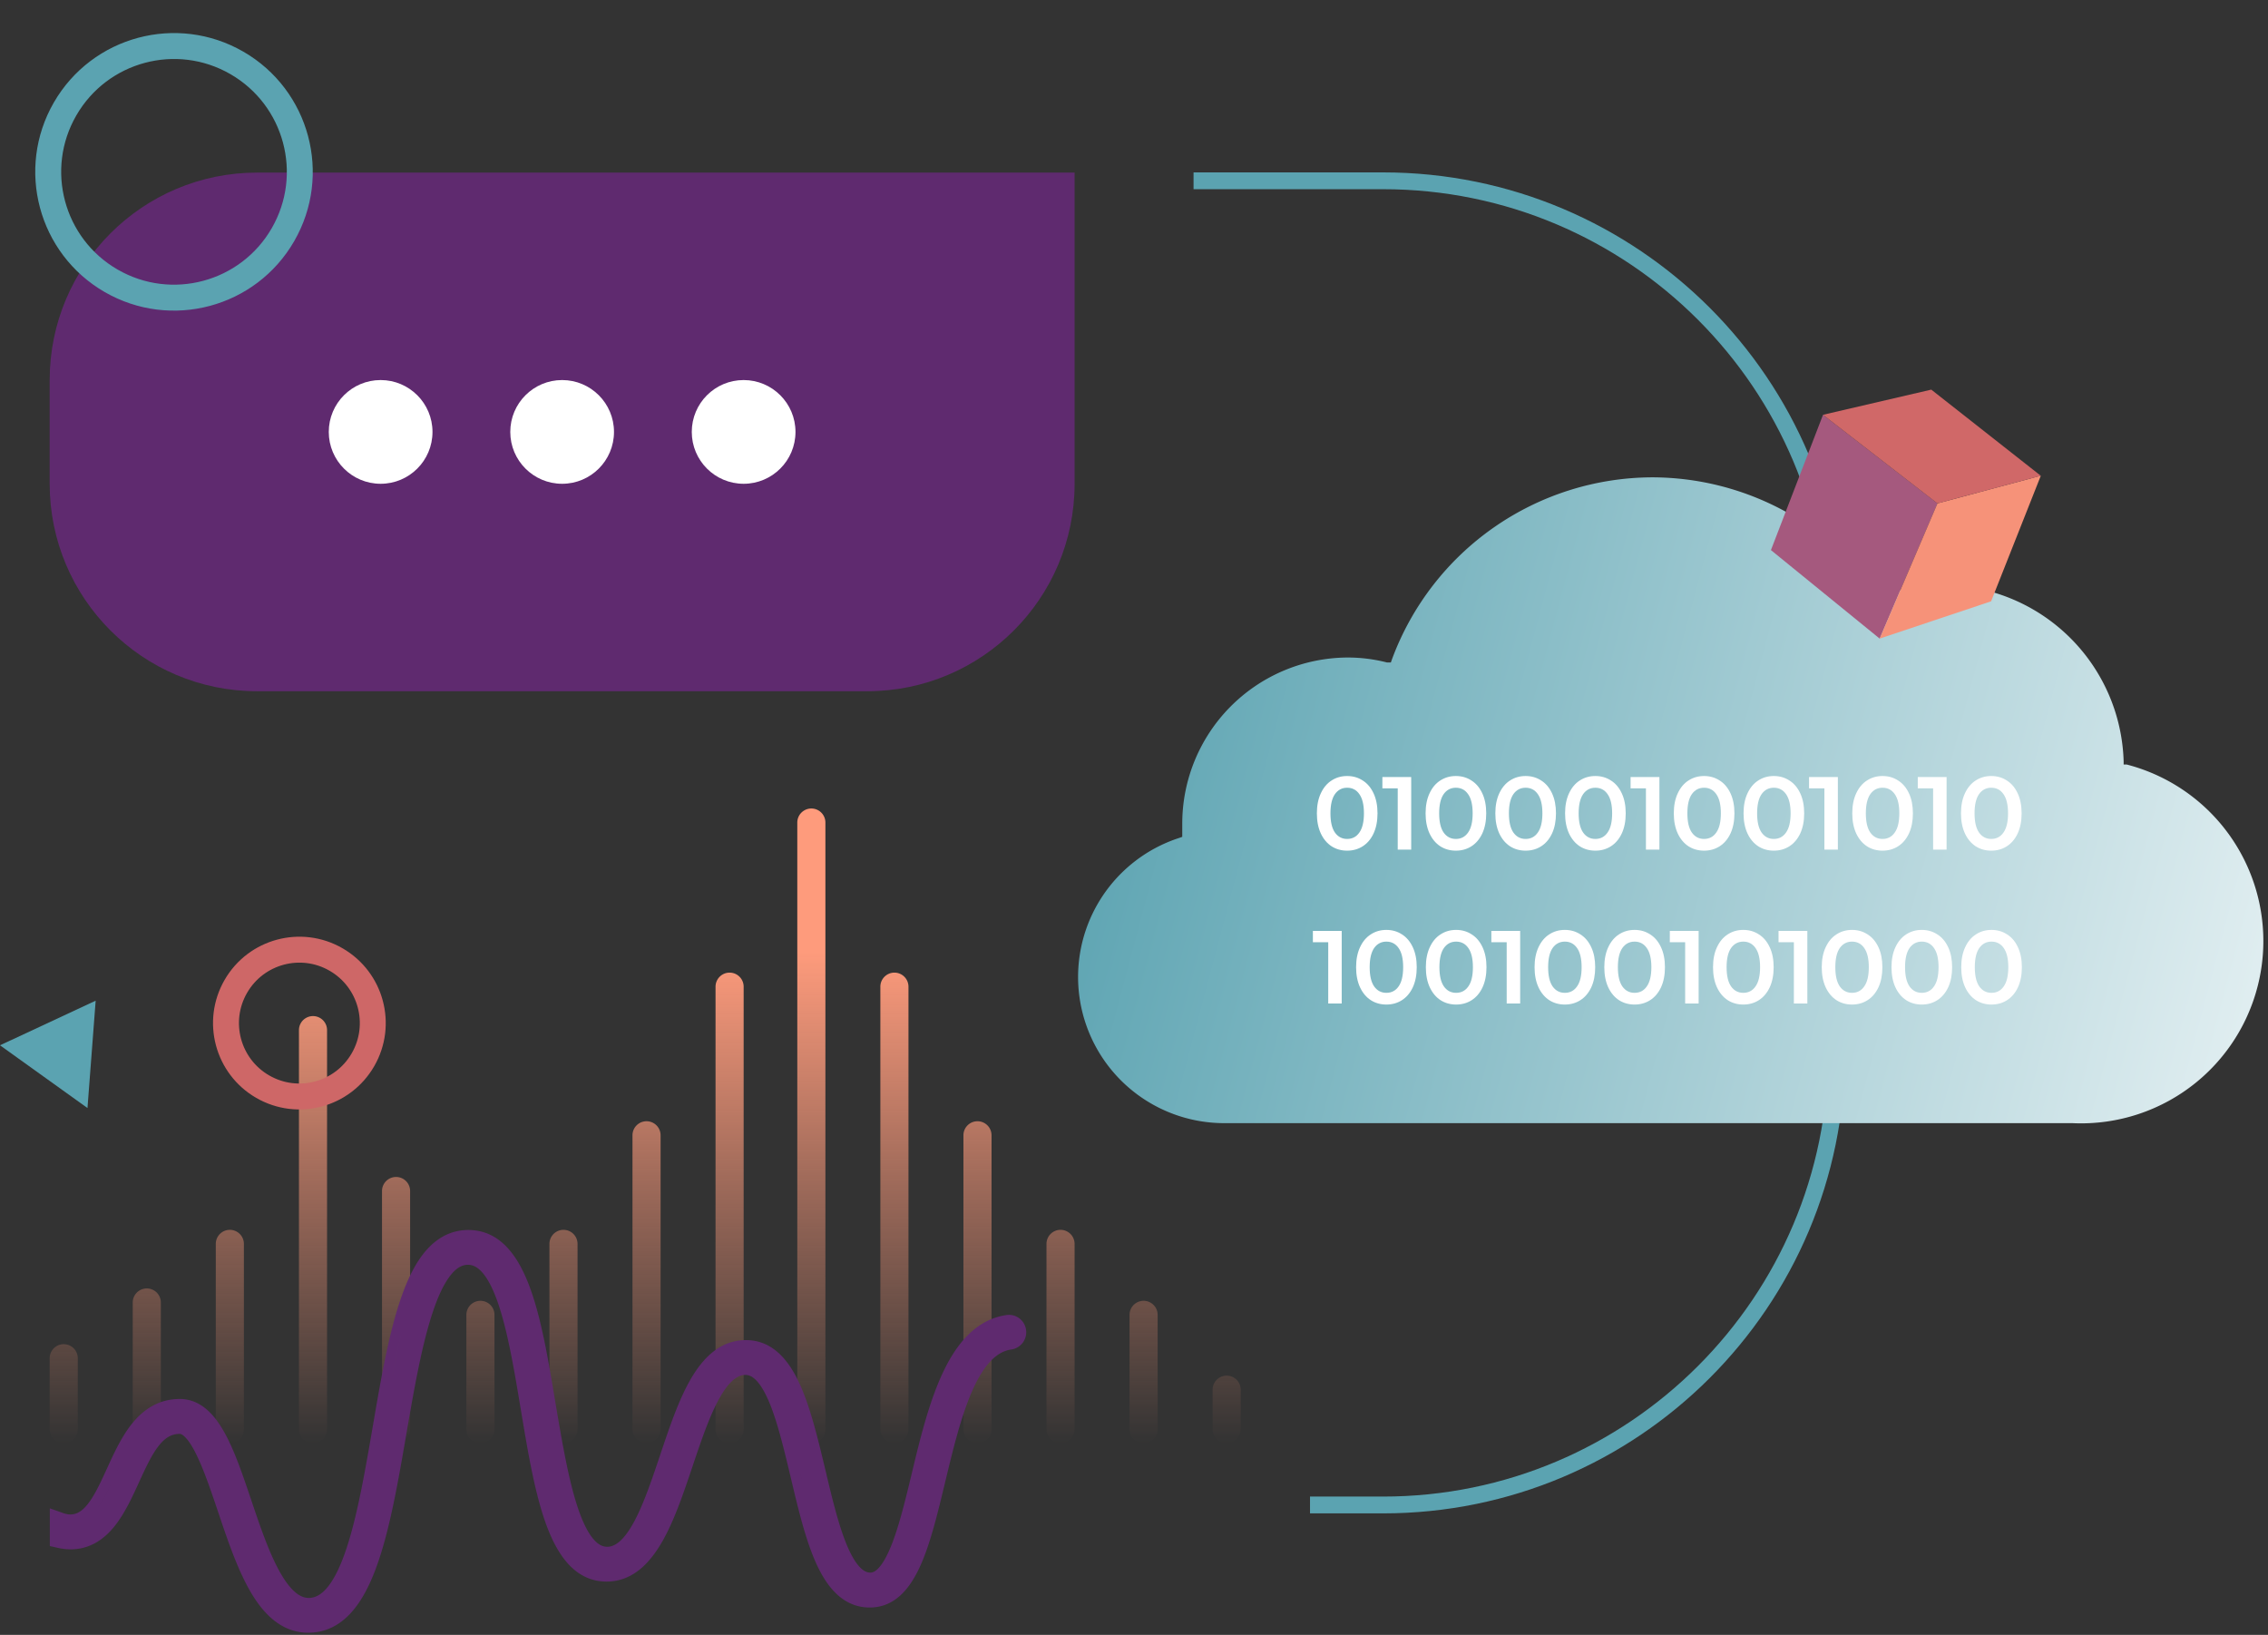
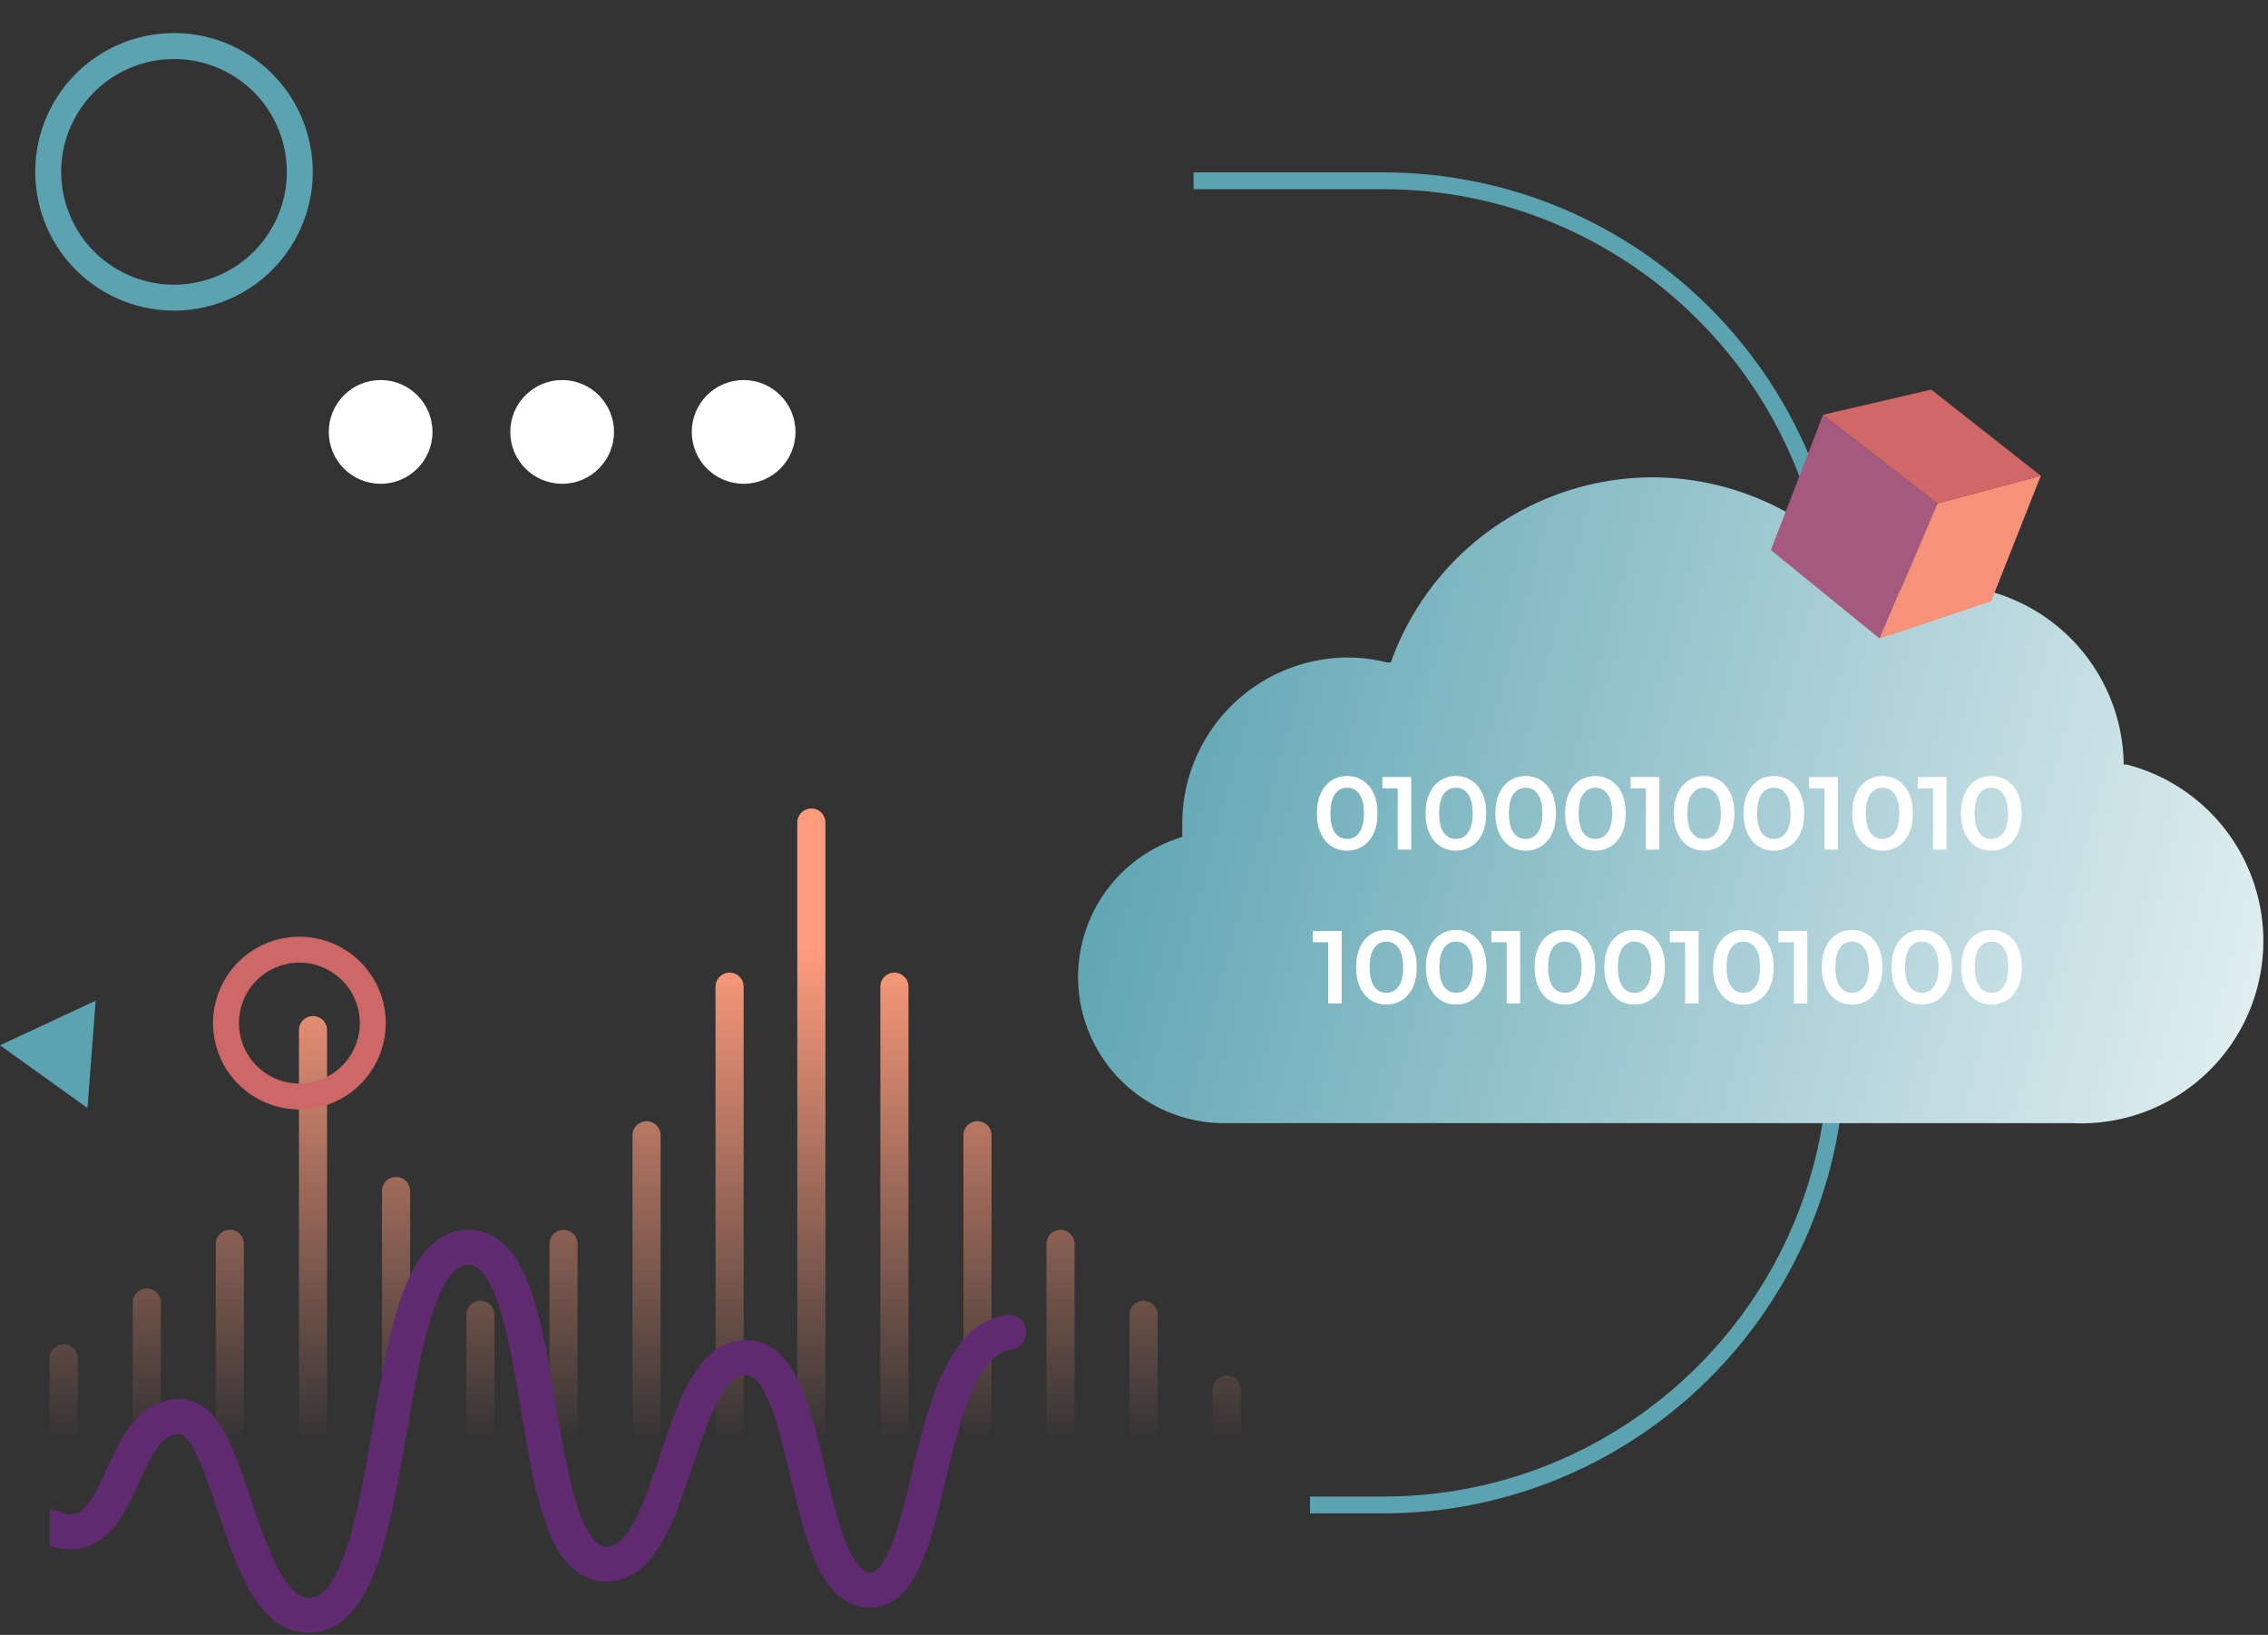
<svg xmlns="http://www.w3.org/2000/svg" width="376" height="271" fill="none">
  <rect width="100%" height="100%" fill="#333333" stroke="none" />
  <path fill-rule="evenodd" clip-rule="evenodd" d="M14.503 183.669 0 173.27l15.86-7.396-1.357 17.795Z" fill="#5BA3B1" />
  <path d="M197.873 29.969h31.408c41.537 0 75.21 33.673 75.21 75.21v69.077c0 41.538-33.673 75.211-75.21 75.211H217.18" stroke="#5BA3B1" stroke-width="2.786" stroke-linejoin="round" />
  <path d="M343.574 186.175H202.924a24.233 24.233 0 0 1-23.901-20.472 24.233 24.233 0 0 1 16.477-26.809l.5-.178v-2.213a27.549 27.549 0 0 1 27.338-27.512 26.346 26.346 0 0 1 6.602.821h.643l.214-.607a46.175 46.175 0 0 1 43.184-30.081 46.186 46.186 0 0 1 37.402 19.305l.321.464.5-.179a29.119 29.119 0 0 1 9.957-1.748 30.126 30.126 0 0 1 20.865 8.59 30.113 30.113 0 0 1 9.042 20.671v.499h.5a30.222 30.222 0 0 1-8.994 59.449Z" fill="url(#a)" />
  <path d="M223.336 141.007c-.962 0-1.822-.24-2.578-.722-.756-.492-1.352-1.202-1.787-2.13-.435-.94-.653-2.051-.653-3.334s.218-2.389.653-3.317c.435-.939 1.031-1.65 1.787-2.131.756-.492 1.616-.739 2.578-.739.962 0 1.822.247 2.578.739.767.481 1.369 1.192 1.804 2.131.435.928.653 2.034.653 3.317 0 1.283-.218 2.394-.653 3.334-.435.928-1.037 1.638-1.804 2.13-.756.482-1.616.722-2.578.722Zm0-1.942c.859 0 1.535-.355 2.028-1.065.504-.71.756-1.77.756-3.179 0-1.409-.252-2.469-.756-3.179-.493-.711-1.169-1.066-2.028-1.066-.848 0-1.524.355-2.028 1.066-.492.71-.739 1.77-.739 3.179 0 1.409.247 2.469.739 3.179.504.71 1.18 1.065 2.028 1.065ZM233.956 128.806v12.029h-2.234v-10.156h-2.544v-1.873h4.778ZM241.36 141.007c-.963 0-1.822-.24-2.578-.722-.756-.492-1.352-1.202-1.787-2.13-.436-.94-.653-2.051-.653-3.334s.217-2.389.653-3.317c.435-.939 1.031-1.65 1.787-2.131.756-.492 1.615-.739 2.578-.739.962 0 1.821.247 2.577.739.768.481 1.369 1.192 1.805 2.131.435.928.653 2.034.653 3.317 0 1.283-.218 2.394-.653 3.334-.436.928-1.037 1.638-1.805 2.13-.756.482-1.615.722-2.577.722Zm0-1.942c.859 0 1.535-.355 2.027-1.065.505-.71.757-1.77.757-3.179 0-1.409-.252-2.469-.757-3.179-.492-.711-1.168-1.066-2.027-1.066-.848 0-1.524.355-2.028 1.066-.493.71-.739 1.77-.739 3.179 0 1.409.246 2.469.739 3.179.504.71 1.18 1.065 2.028 1.065ZM252.922 141.007c-.962 0-1.821-.24-2.577-.722-.756-.492-1.352-1.202-1.788-2.13-.435-.94-.653-2.051-.653-3.334s.218-2.389.653-3.317c.436-.939 1.032-1.65 1.788-2.131.756-.492 1.615-.739 2.577-.739.963 0 1.822.247 2.578.739.768.481 1.369 1.192 1.804 2.131.436.928.653 2.034.653 3.317 0 1.283-.217 2.394-.653 3.334-.435.928-1.036 1.638-1.804 2.13-.756.482-1.615.722-2.578.722Zm0-1.942c.86 0 1.536-.355 2.028-1.065.504-.71.756-1.77.756-3.179 0-1.409-.252-2.469-.756-3.179-.492-.711-1.168-1.066-2.028-1.066-.847 0-1.523.355-2.027 1.066-.493.71-.739 1.77-.739 3.179 0 1.409.246 2.469.739 3.179.504.71 1.18 1.065 2.027 1.065ZM264.485 141.007c-.962 0-1.822-.24-2.578-.722-.756-.492-1.351-1.202-1.787-2.13-.435-.94-.653-2.051-.653-3.334s.218-2.389.653-3.317c.436-.939 1.031-1.65 1.787-2.131.756-.492 1.616-.739 2.578-.739.962 0 1.822.247 2.578.739.767.481 1.369 1.192 1.804 2.131.435.928.653 2.034.653 3.317 0 1.283-.218 2.394-.653 3.334-.435.928-1.037 1.638-1.804 2.13-.756.482-1.616.722-2.578.722Zm0-1.942c.859 0 1.535-.355 2.028-1.065.504-.71.756-1.77.756-3.179 0-1.409-.252-2.469-.756-3.179-.493-.711-1.169-1.066-2.028-1.066-.848 0-1.524.355-2.028 1.066-.492.71-.739 1.77-.739 3.179 0 1.409.247 2.469.739 3.179.504.71 1.18 1.065 2.028 1.065ZM275.105 128.806v12.029h-2.234v-10.156h-2.544v-1.873h4.778ZM282.509 141.007c-.963 0-1.822-.24-2.578-.722-.756-.492-1.352-1.202-1.787-2.13-.435-.94-.653-2.051-.653-3.334s.218-2.389.653-3.317c.435-.939 1.031-1.65 1.787-2.131.756-.492 1.615-.739 2.578-.739.962 0 1.821.247 2.577.739.768.481 1.369 1.192 1.805 2.131.435.928.653 2.034.653 3.317 0 1.283-.218 2.394-.653 3.334-.436.928-1.037 1.638-1.805 2.13-.756.482-1.615.722-2.577.722Zm0-1.942c.859 0 1.535-.355 2.028-1.065.504-.71.756-1.77.756-3.179 0-1.409-.252-2.469-.756-3.179-.493-.711-1.169-1.066-2.028-1.066-.848 0-1.524.355-2.028 1.066-.493.71-.739 1.77-.739 3.179 0 1.409.246 2.469.739 3.179.504.71 1.18 1.065 2.028 1.065ZM294.071 141.007c-.962 0-1.821-.24-2.577-.722-.756-.492-1.352-1.202-1.787-2.13-.436-.94-.653-2.051-.653-3.334s.217-2.389.653-3.317c.435-.939 1.031-1.65 1.787-2.131.756-.492 1.615-.739 2.577-.739.963 0 1.822.247 2.578.739.768.481 1.369 1.192 1.805 2.131.435.928.653 2.034.653 3.317 0 1.283-.218 2.394-.653 3.334-.436.928-1.037 1.638-1.805 2.13-.756.482-1.615.722-2.578.722Zm0-1.942c.86 0 1.536-.355 2.028-1.065.504-.71.756-1.77.756-3.179 0-1.409-.252-2.469-.756-3.179-.492-.711-1.168-1.066-2.028-1.066-.847 0-1.523.355-2.027 1.066-.493.71-.739 1.77-.739 3.179 0 1.409.246 2.469.739 3.179.504.71 1.18 1.065 2.027 1.065ZM304.691 128.806v12.029h-2.234v-10.156h-2.543v-1.873h4.777ZM312.095 141.007c-.962 0-1.821-.24-2.578-.722-.756-.492-1.351-1.202-1.787-2.13-.435-.94-.653-2.051-.653-3.334s.218-2.389.653-3.317c.436-.939 1.031-1.65 1.787-2.131.757-.492 1.616-.739 2.578-.739.962 0 1.822.247 2.578.739.767.481 1.369 1.192 1.804 2.131.436.928.653 2.034.653 3.317 0 1.283-.217 2.394-.653 3.334-.435.928-1.037 1.638-1.804 2.13-.756.482-1.616.722-2.578.722Zm0-1.942c.859 0 1.535-.355 2.028-1.065.504-.71.756-1.77.756-3.179 0-1.409-.252-2.469-.756-3.179-.493-.711-1.169-1.066-2.028-1.066-.848 0-1.524.355-2.028 1.066-.492.71-.739 1.77-.739 3.179 0 1.409.247 2.469.739 3.179.504.71 1.18 1.065 2.028 1.065ZM322.715 128.806v12.029h-2.234v-10.156h-2.544v-1.873h4.778ZM330.119 141.007c-.963 0-1.822-.24-2.578-.722-.756-.492-1.352-1.202-1.787-2.13-.435-.94-.653-2.051-.653-3.334s.218-2.389.653-3.317c.435-.939 1.031-1.65 1.787-2.131.756-.492 1.615-.739 2.578-.739.962 0 1.821.247 2.578.739.767.481 1.369 1.192 1.804 2.131.435.928.653 2.034.653 3.317 0 1.283-.218 2.394-.653 3.334-.435.928-1.037 1.638-1.804 2.13-.757.482-1.616.722-2.578.722Zm0-1.942c.859 0 1.535-.355 2.028-1.065.504-.71.756-1.77.756-3.179 0-1.409-.252-2.469-.756-3.179-.493-.711-1.169-1.066-2.028-1.066-.848 0-1.524.355-2.028 1.066-.493.71-.739 1.77-.739 3.179 0 1.409.246 2.469.739 3.179.504.71 1.18 1.065 2.028 1.065ZM222.435 154.315v12.029h-2.234v-10.156h-2.544v-1.873h4.778ZM229.839 166.516c-.962 0-1.822-.241-2.578-.722-.756-.492-1.352-1.203-1.787-2.131-.435-.939-.653-2.05-.653-3.334 0-1.283.218-2.388.653-3.316.435-.94 1.031-1.65 1.787-2.131.756-.493 1.616-.739 2.578-.739.962 0 1.822.246 2.578.739.767.481 1.369 1.191 1.804 2.131.435.928.653 2.033.653 3.316 0 1.284-.218 2.395-.653 3.334-.435.928-1.037 1.639-1.804 2.131-.756.481-1.616.722-2.578.722Zm0-1.942c.859 0 1.535-.355 2.028-1.065.504-.711.756-1.77.756-3.18 0-1.409-.252-2.468-.756-3.179-.493-.71-1.169-1.065-2.028-1.065-.848 0-1.524.355-2.028 1.065-.492.711-.739 1.77-.739 3.179 0 1.41.247 2.469.739 3.18.504.71 1.18 1.065 2.028 1.065ZM241.402 166.516c-.963 0-1.822-.241-2.578-.722-.756-.492-1.352-1.203-1.787-2.131-.436-.939-.653-2.05-.653-3.334 0-1.283.217-2.388.653-3.316.435-.94 1.031-1.65 1.787-2.131.756-.493 1.615-.739 2.578-.739.962 0 1.821.246 2.577.739.768.481 1.369 1.191 1.805 2.131.435.928.653 2.033.653 3.316 0 1.284-.218 2.395-.653 3.334-.436.928-1.037 1.639-1.805 2.131-.756.481-1.615.722-2.577.722Zm0-1.942c.859 0 1.535-.355 2.027-1.065.504-.711.757-1.77.757-3.18 0-1.409-.253-2.468-.757-3.179-.492-.71-1.168-1.065-2.027-1.065-.848 0-1.524.355-2.028 1.065-.493.711-.739 1.77-.739 3.179 0 1.41.246 2.469.739 3.18.504.71 1.18 1.065 2.028 1.065ZM252.021 154.315v12.029h-2.234v-10.156h-2.543v-1.873h4.777ZM259.425 166.516c-.962 0-1.821-.241-2.577-.722-.756-.492-1.352-1.203-1.788-2.131-.435-.939-.653-2.05-.653-3.334 0-1.283.218-2.388.653-3.316.436-.94 1.032-1.65 1.788-2.131.756-.493 1.615-.739 2.577-.739.963 0 1.822.246 2.578.739.768.481 1.369 1.191 1.804 2.131.436.928.653 2.033.653 3.316 0 1.284-.217 2.395-.653 3.334-.435.928-1.036 1.639-1.804 2.131-.756.481-1.615.722-2.578.722Zm0-1.942c.86 0 1.535-.355 2.028-1.065.504-.711.756-1.77.756-3.18 0-1.409-.252-2.468-.756-3.179-.493-.71-1.168-1.065-2.028-1.065-.847 0-1.523.355-2.027 1.065-.493.711-.739 1.77-.739 3.179 0 1.41.246 2.469.739 3.18.504.71 1.18 1.065 2.027 1.065ZM270.988 166.516c-.962 0-1.822-.241-2.578-.722-.756-.492-1.352-1.203-1.787-2.131-.435-.939-.653-2.05-.653-3.334 0-1.283.218-2.388.653-3.316.435-.94 1.031-1.65 1.787-2.131.756-.493 1.616-.739 2.578-.739.962 0 1.822.246 2.578.739.767.481 1.369 1.191 1.804 2.131.435.928.653 2.033.653 3.316 0 1.284-.218 2.395-.653 3.334-.435.928-1.037 1.639-1.804 2.131-.756.481-1.616.722-2.578.722Zm0-1.942c.859 0 1.535-.355 2.028-1.065.504-.711.756-1.77.756-3.18 0-1.409-.252-2.468-.756-3.179-.493-.71-1.169-1.065-2.028-1.065-.848 0-1.524.355-2.028 1.065-.492.711-.739 1.77-.739 3.179 0 1.41.247 2.469.739 3.18.504.71 1.18 1.065 2.028 1.065ZM281.608 154.315v12.029h-2.234v-10.156h-2.544v-1.873h4.778ZM289.012 166.516c-.963 0-1.822-.241-2.578-.722-.756-.492-1.352-1.203-1.787-2.131-.436-.939-.653-2.05-.653-3.334 0-1.283.217-2.388.653-3.316.435-.94 1.031-1.65 1.787-2.131.756-.493 1.615-.739 2.578-.739.962 0 1.821.246 2.577.739.768.481 1.369 1.191 1.805 2.131.435.928.653 2.033.653 3.316 0 1.284-.218 2.395-.653 3.334-.436.928-1.037 1.639-1.805 2.131-.756.481-1.615.722-2.577.722Zm0-1.942c.859 0 1.535-.355 2.027-1.065.505-.711.757-1.77.757-3.18 0-1.409-.252-2.468-.757-3.179-.492-.71-1.168-1.065-2.027-1.065-.848 0-1.524.355-2.028 1.065-.493.711-.739 1.77-.739 3.179 0 1.41.246 2.469.739 3.18.504.71 1.18 1.065 2.028 1.065ZM299.631 154.315v12.029h-2.234v-10.156h-2.543v-1.873h4.777ZM307.035 166.516c-.962 0-1.821-.241-2.577-.722-.756-.492-1.352-1.203-1.787-2.131-.436-.939-.654-2.05-.654-3.334 0-1.283.218-2.388.654-3.316.435-.94 1.031-1.65 1.787-2.131.756-.493 1.615-.739 2.577-.739.963 0 1.822.246 2.578.739.768.481 1.369 1.191 1.804 2.131.436.928.653 2.033.653 3.316 0 1.284-.217 2.395-.653 3.334-.435.928-1.036 1.639-1.804 2.131-.756.481-1.615.722-2.578.722Zm0-1.942c.86 0 1.536-.355 2.028-1.065.504-.711.756-1.77.756-3.18 0-1.409-.252-2.468-.756-3.179-.492-.71-1.168-1.065-2.028-1.065-.847 0-1.523.355-2.027 1.065-.493.711-.739 1.77-.739 3.179 0 1.41.246 2.469.739 3.18.504.71 1.18 1.065 2.027 1.065ZM318.598 166.516c-.962 0-1.821-.241-2.578-.722-.756-.492-1.351-1.203-1.787-2.131-.435-.939-.653-2.05-.653-3.334 0-1.283.218-2.388.653-3.316.436-.94 1.031-1.65 1.787-2.131.757-.493 1.616-.739 2.578-.739.962 0 1.822.246 2.578.739.767.481 1.369 1.191 1.804 2.131.436.928.653 2.033.653 3.316 0 1.284-.217 2.395-.653 3.334-.435.928-1.037 1.639-1.804 2.131-.756.481-1.616.722-2.578.722Zm0-1.942c.859 0 1.535-.355 2.028-1.065.504-.711.756-1.77.756-3.18 0-1.409-.252-2.468-.756-3.179-.493-.71-1.169-1.065-2.028-1.065-.848 0-1.524.355-2.028 1.065-.492.711-.739 1.77-.739 3.179 0 1.41.247 2.469.739 3.18.504.71 1.18 1.065 2.028 1.065ZM330.161 166.516c-.963 0-1.822-.241-2.578-.722-.756-.492-1.352-1.203-1.787-2.131-.435-.939-.653-2.05-.653-3.334 0-1.283.218-2.388.653-3.316.435-.94 1.031-1.65 1.787-2.131.756-.493 1.615-.739 2.578-.739.962 0 1.821.246 2.577.739.768.481 1.37 1.191 1.805 2.131.435.928.653 2.033.653 3.316 0 1.284-.218 2.395-.653 3.334-.435.928-1.037 1.639-1.805 2.131-.756.481-1.615.722-2.577.722Zm0-1.942c.859 0 1.535-.355 2.028-1.065.504-.711.756-1.77.756-3.18 0-1.409-.252-2.468-.756-3.179-.493-.71-1.169-1.065-2.028-1.065-.848 0-1.524.355-2.028 1.065-.493.711-.739 1.77-.739 3.179 0 1.41.246 2.469.739 3.18.504.71 1.18 1.065 2.028 1.065Z" fill="#fff" />
-   <path d="M8.236 62.998c0-18.992 15.396-34.388 34.388-34.388h135.528v51.582c0 18.992-15.396 34.388-34.388 34.388H42.624c-18.992 0-34.388-15.396-34.388-34.388V62.998Z" fill="#5F2A6F" />
  <circle cx="63.103" cy="71.595" r="8.597" fill="#fff" />
  <circle cx="93.193" cy="71.595" r="8.597" fill="#fff" />
  <circle cx="123.282" cy="71.595" r="8.597" fill="#fff" />
-   <path fill-rule="evenodd" clip-rule="evenodd" d="M132.18 136.349a2.33 2.33 0 1 1 4.66 0v100.556a2.33 2.33 0 1 1-4.66 0V136.349Zm-11.224 24.876a2.33 2.33 0 0 0-2.33 2.331v73.351a2.33 2.33 0 1 0 4.66 0v-73.351a2.33 2.33 0 0 0-2.33-2.331Zm-71.395 9.533a2.33 2.33 0 1 1 4.66 0v66.146a2.33 2.33 0 1 1-4.66 0v-66.146Zm-11.457 33.103a2.33 2.33 0 0 0-2.33 2.33v30.716a2.33 2.33 0 1 0 4.66 0v-30.716a2.33 2.33 0 0 0-2.33-2.33Zm-16.099 12.044a2.33 2.33 0 1 1 4.66 0v21.002a2.33 2.33 0 1 1-4.66 0v-21.002Zm-13.77 9.24a2.33 2.33 0 1 1 4.66 0v11.758a2.33 2.33 0 1 1-4.66 0v-11.758Zm57.426-30.049a2.33 2.33 0 0 0-2.33 2.33v39.481a2.33 2.33 0 0 0 4.66 0v-39.481a2.33 2.33 0 0 0-2.33-2.33Zm11.657 22.859a2.33 2.33 0 0 1 4.66 0v18.95a2.33 2.33 0 0 1-4.66 0v-18.95Zm16.1-14.094a2.33 2.33 0 0 0-2.33 2.33v30.716a2.33 2.33 0 1 0 4.66 0v-30.716a2.33 2.33 0 0 0-2.33-2.33Zm11.438-15.672a2.33 2.33 0 1 1 4.661 0v48.717a2.331 2.331 0 0 1-4.661 0v-48.717Zm43.424-26.964a2.33 2.33 0 0 0-2.33 2.331v73.351a2.33 2.33 0 1 0 4.661 0v-73.351a2.331 2.331 0 0 0-2.331-2.331Zm11.442 26.964a2.33 2.33 0 1 1 4.66 0v48.717a2.33 2.33 0 1 1-4.66 0v-48.717Zm16.099 15.672a2.33 2.33 0 0 0-2.33 2.33v30.716a2.33 2.33 0 1 0 4.66 0v-30.716a2.33 2.33 0 0 0-2.33-2.33Zm11.44 14.094a2.33 2.33 0 1 1 4.66 0v18.95a2.33 2.33 0 0 1-4.66 0v-18.95Zm16.1 10.074a2.33 2.33 0 0 0-2.33 2.33v6.546a2.33 2.33 0 1 0 4.66 0v-6.546a2.33 2.33 0 0 0-2.33-2.33Z" fill="url(#b)" />
+   <path fill-rule="evenodd" clip-rule="evenodd" d="M132.18 136.349a2.33 2.33 0 1 1 4.66 0v100.556a2.33 2.33 0 1 1-4.66 0V136.349Zm-11.224 24.876a2.33 2.33 0 0 0-2.33 2.331v73.351a2.33 2.33 0 1 0 4.66 0v-73.351a2.33 2.33 0 0 0-2.33-2.331Zm-71.395 9.533a2.33 2.33 0 1 1 4.66 0v66.146a2.33 2.33 0 1 1-4.66 0v-66.146m-11.457 33.103a2.33 2.33 0 0 0-2.33 2.33v30.716a2.33 2.33 0 1 0 4.66 0v-30.716a2.33 2.33 0 0 0-2.33-2.33Zm-16.099 12.044a2.33 2.33 0 1 1 4.66 0v21.002a2.33 2.33 0 1 1-4.66 0v-21.002Zm-13.77 9.24a2.33 2.33 0 1 1 4.66 0v11.758a2.33 2.33 0 1 1-4.66 0v-11.758Zm57.426-30.049a2.33 2.33 0 0 0-2.33 2.33v39.481a2.33 2.33 0 0 0 4.66 0v-39.481a2.33 2.33 0 0 0-2.33-2.33Zm11.657 22.859a2.33 2.33 0 0 1 4.66 0v18.95a2.33 2.33 0 0 1-4.66 0v-18.95Zm16.1-14.094a2.33 2.33 0 0 0-2.33 2.33v30.716a2.33 2.33 0 1 0 4.66 0v-30.716a2.33 2.33 0 0 0-2.33-2.33Zm11.438-15.672a2.33 2.33 0 1 1 4.661 0v48.717a2.331 2.331 0 0 1-4.661 0v-48.717Zm43.424-26.964a2.33 2.33 0 0 0-2.33 2.331v73.351a2.33 2.33 0 1 0 4.661 0v-73.351a2.331 2.331 0 0 0-2.331-2.331Zm11.442 26.964a2.33 2.33 0 1 1 4.66 0v48.717a2.33 2.33 0 1 1-4.66 0v-48.717Zm16.099 15.672a2.33 2.33 0 0 0-2.33 2.33v30.716a2.33 2.33 0 1 0 4.66 0v-30.716a2.33 2.33 0 0 0-2.33-2.33Zm11.44 14.094a2.33 2.33 0 1 1 4.66 0v18.95a2.33 2.33 0 0 1-4.66 0v-18.95Zm16.1 10.074a2.33 2.33 0 0 0-2.33 2.33v6.546a2.33 2.33 0 1 0 4.66 0v-6.546a2.33 2.33 0 0 0-2.33-2.33Z" fill="url(#b)" />
  <path d="m302.23 68.756-8.636 22.428 18.028 14.673 9.585-22.41-18.977-14.69Z" fill="#A5597E" />
  <path d="m321.203 83.443 17.132-4.588-8.24 20.818-18.475 6.181 9.583-22.41Z" fill="#F69279" />
  <path d="m320.177 64.585-17.951 4.171 18.973 14.693 17.131-4.588-18.153-14.276Z" fill="#D06868" />
  <circle cx="28.848" cy="28.485" r="20.852" transform="rotate(120 28.848 28.485)" stroke="#5BA3B1" stroke-width="4.299" />
  <circle cx="49.634" cy="169.588" r="12.167" transform="rotate(120 49.634 169.588)" stroke="#CE6767" stroke-width="4.299" />
  <path fill-rule="evenodd" clip-rule="evenodd" d="m166.948 217.972-.026.003-.025.003c-5.156.733-8.42 4.89-10.665 9.725-2.264 4.877-3.746 10.985-5.067 16.507-1.059 4.407-2.101 8.717-3.384 11.93-.643 1.609-1.298 2.815-1.958 3.593-.649.764-1.148.946-1.529.946-.561 0-1.164-.252-1.863-1.03-.721-.802-1.422-2.041-2.099-3.692-1.355-3.303-2.412-7.733-3.488-12.271l-.047-.195c-1.217-5.084-2.453-10.249-4.248-14.144-1.799-3.905-4.483-7.206-8.881-7.206-4.277 0-7.138 2.962-9.184 6.511-1.981 3.436-3.484 7.903-4.903 12.122l-.154.459c-1.363 4.054-2.686 7.983-4.249 10.91-1.636 3.065-3.126 4.254-4.506 4.254-.807 0-1.62-.396-2.498-1.526-.9-1.16-1.72-2.923-2.47-5.219-1.476-4.525-2.502-10.555-3.545-16.685l-.04-.238-.002-.007-.014-.086c-1.154-6.959-2.314-13.956-4.25-19.21-1.907-5.173-4.907-9.539-10.212-9.539-2.765 0-5.013 1.215-6.8 3.17-1.743 1.907-3.074 4.539-4.155 7.523-2.156 5.949-3.517 13.89-4.879 21.832l-.014.08c-1.268 7.359-2.526 14.66-4.335 20.131-.908 2.743-1.91 4.882-3.024 6.307-1.092 1.395-2.154 1.946-3.253 1.946-.779 0-1.57-.327-2.43-1.118-.879-.809-1.742-2.031-2.59-3.613-1.7-3.174-3.117-7.366-4.504-11.475l-.06-.178c-1.336-3.96-2.684-7.954-4.343-10.958-1.648-2.985-3.957-5.635-7.45-5.635-3.52 0-6.03 1.76-7.877 4.037-1.766 2.177-3.038 4.963-4.13 7.355l-.052.113c-1.039 2.269-1.948 4.243-3.01 5.672-1.033 1.389-1.982 1.96-3.051 1.965a3.67 3.67 0 0 1-1.15-.21l-2.276-.805v6.252l1.331.299c.674.152 1.361.235 2.051.247h.03c3.237 0 5.566-1.659 7.297-3.806 1.683-2.089 2.93-4.797 4.03-7.206 1.143-2.503 2.106-4.584 3.25-6.066 1.088-1.412 2.171-2.063 3.558-2.063.123 0 .454.063 1.01.668.55.597 1.14 1.532 1.757 2.793 1.233 2.516 2.377 5.895 3.55 9.367l.038.115c1.54 4.582 3.18 9.456 5.344 13.181 2.17 3.738 5.175 6.835 9.608 6.835 2.84 0 5.153-1.225 6.998-3.214 1.8-1.942 3.174-4.624 4.288-7.67 2.216-6.056 3.606-14.138 4.999-22.23l.017-.102c1.243-7.211 2.503-14.371 4.266-19.731.883-2.685 1.85-4.778 2.911-6.17 1.047-1.372 2.025-1.872 2.981-1.872.871 0 1.726.422 2.628 1.568.928 1.179 1.77 2.968 2.535 5.296 1.526 4.649 2.564 10.867 3.612 17.164l.013.074c1.147 6.881 2.299 13.794 4.201 18.982 1.868 5.092 4.804 9.427 10.008 9.427 4.239 0 7.098-2.968 9.151-6.508 2.039-3.517 3.586-8.113 5.037-12.427l.054-.158c1.362-4.053 2.685-7.983 4.248-10.91 1.636-3.064 3.126-4.254 4.507-4.254.607 0 1.232.268 1.936 1.045.73.806 1.436 2.05 2.115 3.71 1.318 3.226 2.344 7.516 3.405 11.953l.096.405.001.003.011.047c1.212 5.106 2.445 10.305 4.244 14.217 1.785 3.883 4.451 7.176 8.817 7.176 4.151 0 6.662-3.127 8.356-6.852 1.69-3.716 2.891-8.714 4.122-13.839l.048-.202c1.273-5.295 2.575-10.681 4.399-14.871 1.868-4.291 3.991-6.645 6.529-7.005a2.865 2.865 0 0 0 1.905-1.116 2.89 2.89 0 0 0 .557-2.131 2.864 2.864 0 0 0-3.159-2.475Zm-21.086 43.969c3.251-1.92 5.138-9.742 6.962-17.332 2.328-9.733 5.01-20.602 11.358-23.978-6.348 3.376-9.029 14.245-11.358 23.978-1.823 7.59-3.711 15.412-6.962 17.332Zm-24.232-37.788c-5.205 1.629-7.853 9.499-10.46 17.249l-.126.375-.02.06c-2.462 7.324-4.999 14.872-9.159 16.095 4.159-1.223 6.697-8.771 9.159-16.095l.146-.435c2.607-7.75 5.255-15.62 10.46-17.249Zm-44.797-18.516c-8.158.903-10.691 15.589-13.352 31.107l-.024.139c-2.4 13.927-4.873 28.285-11.298 29.601 6.425-1.316 8.899-15.675 11.298-29.6v-.001l.024-.139c2.66-15.518 5.193-30.204 13.352-31.107Zm-48.062 28.032c-4.992.63-7.358 5.811-9.468 10.43l-.024.052c-1.858 4.059-3.62 7.909-6.74 8.513 3.12-.604 4.883-4.454 6.74-8.513l.017-.037.007-.015c2.11-4.619 4.476-9.8 9.468-10.43ZM9.964 252.44v-.001 2.474-2.473Zm19.84-16.463c3.208 0 5.613 7.114 7.934 13.989v.003c3.14 9.331 6.38 18.967 13.374 18.967-6.993 0-10.234-9.636-13.373-18.967l-.001-.003c-2.32-6.875-4.726-13.989-7.933-13.989Zm48.34-27.992c5.784.769 7.866 13.278 9.88 25.382l.006.034c2.32 13.92 4.521 27.057 12.539 27.057-8.018 0-10.219-13.136-12.539-27.057l-.005-.034c-2.015-12.104-4.097-24.612-9.881-25.382Zm45.422 18.216Zm9.096 17.94.117.485c2.133 8.995 4.177 17.553 9.016 19.646-4.839-2.093-6.883-10.651-9.017-19.646l-.116-.484v-.001Zm34.532-24.479-.057.005.057-.005Z" fill="#5F2A6F" />
  <defs>
    <linearGradient id="a" x1="174.23" y1="140.845" x2="412.222" y2="203.989" gradientUnits="userSpaceOnUse">
      <stop stop-color="#5BA3B1" />
      <stop offset="1" stop-color="#fff" />
    </linearGradient>
    <linearGradient id="b" x1="106.963" y1="134.019" x2="106.963" y2="239.238" gradientUnits="userSpaceOnUse">
      <stop offset=".226" stop-color="#FE9B7C" />
      <stop offset="1" stop-color="#FE9B7C" stop-opacity="0" />
    </linearGradient>
  </defs>
</svg>